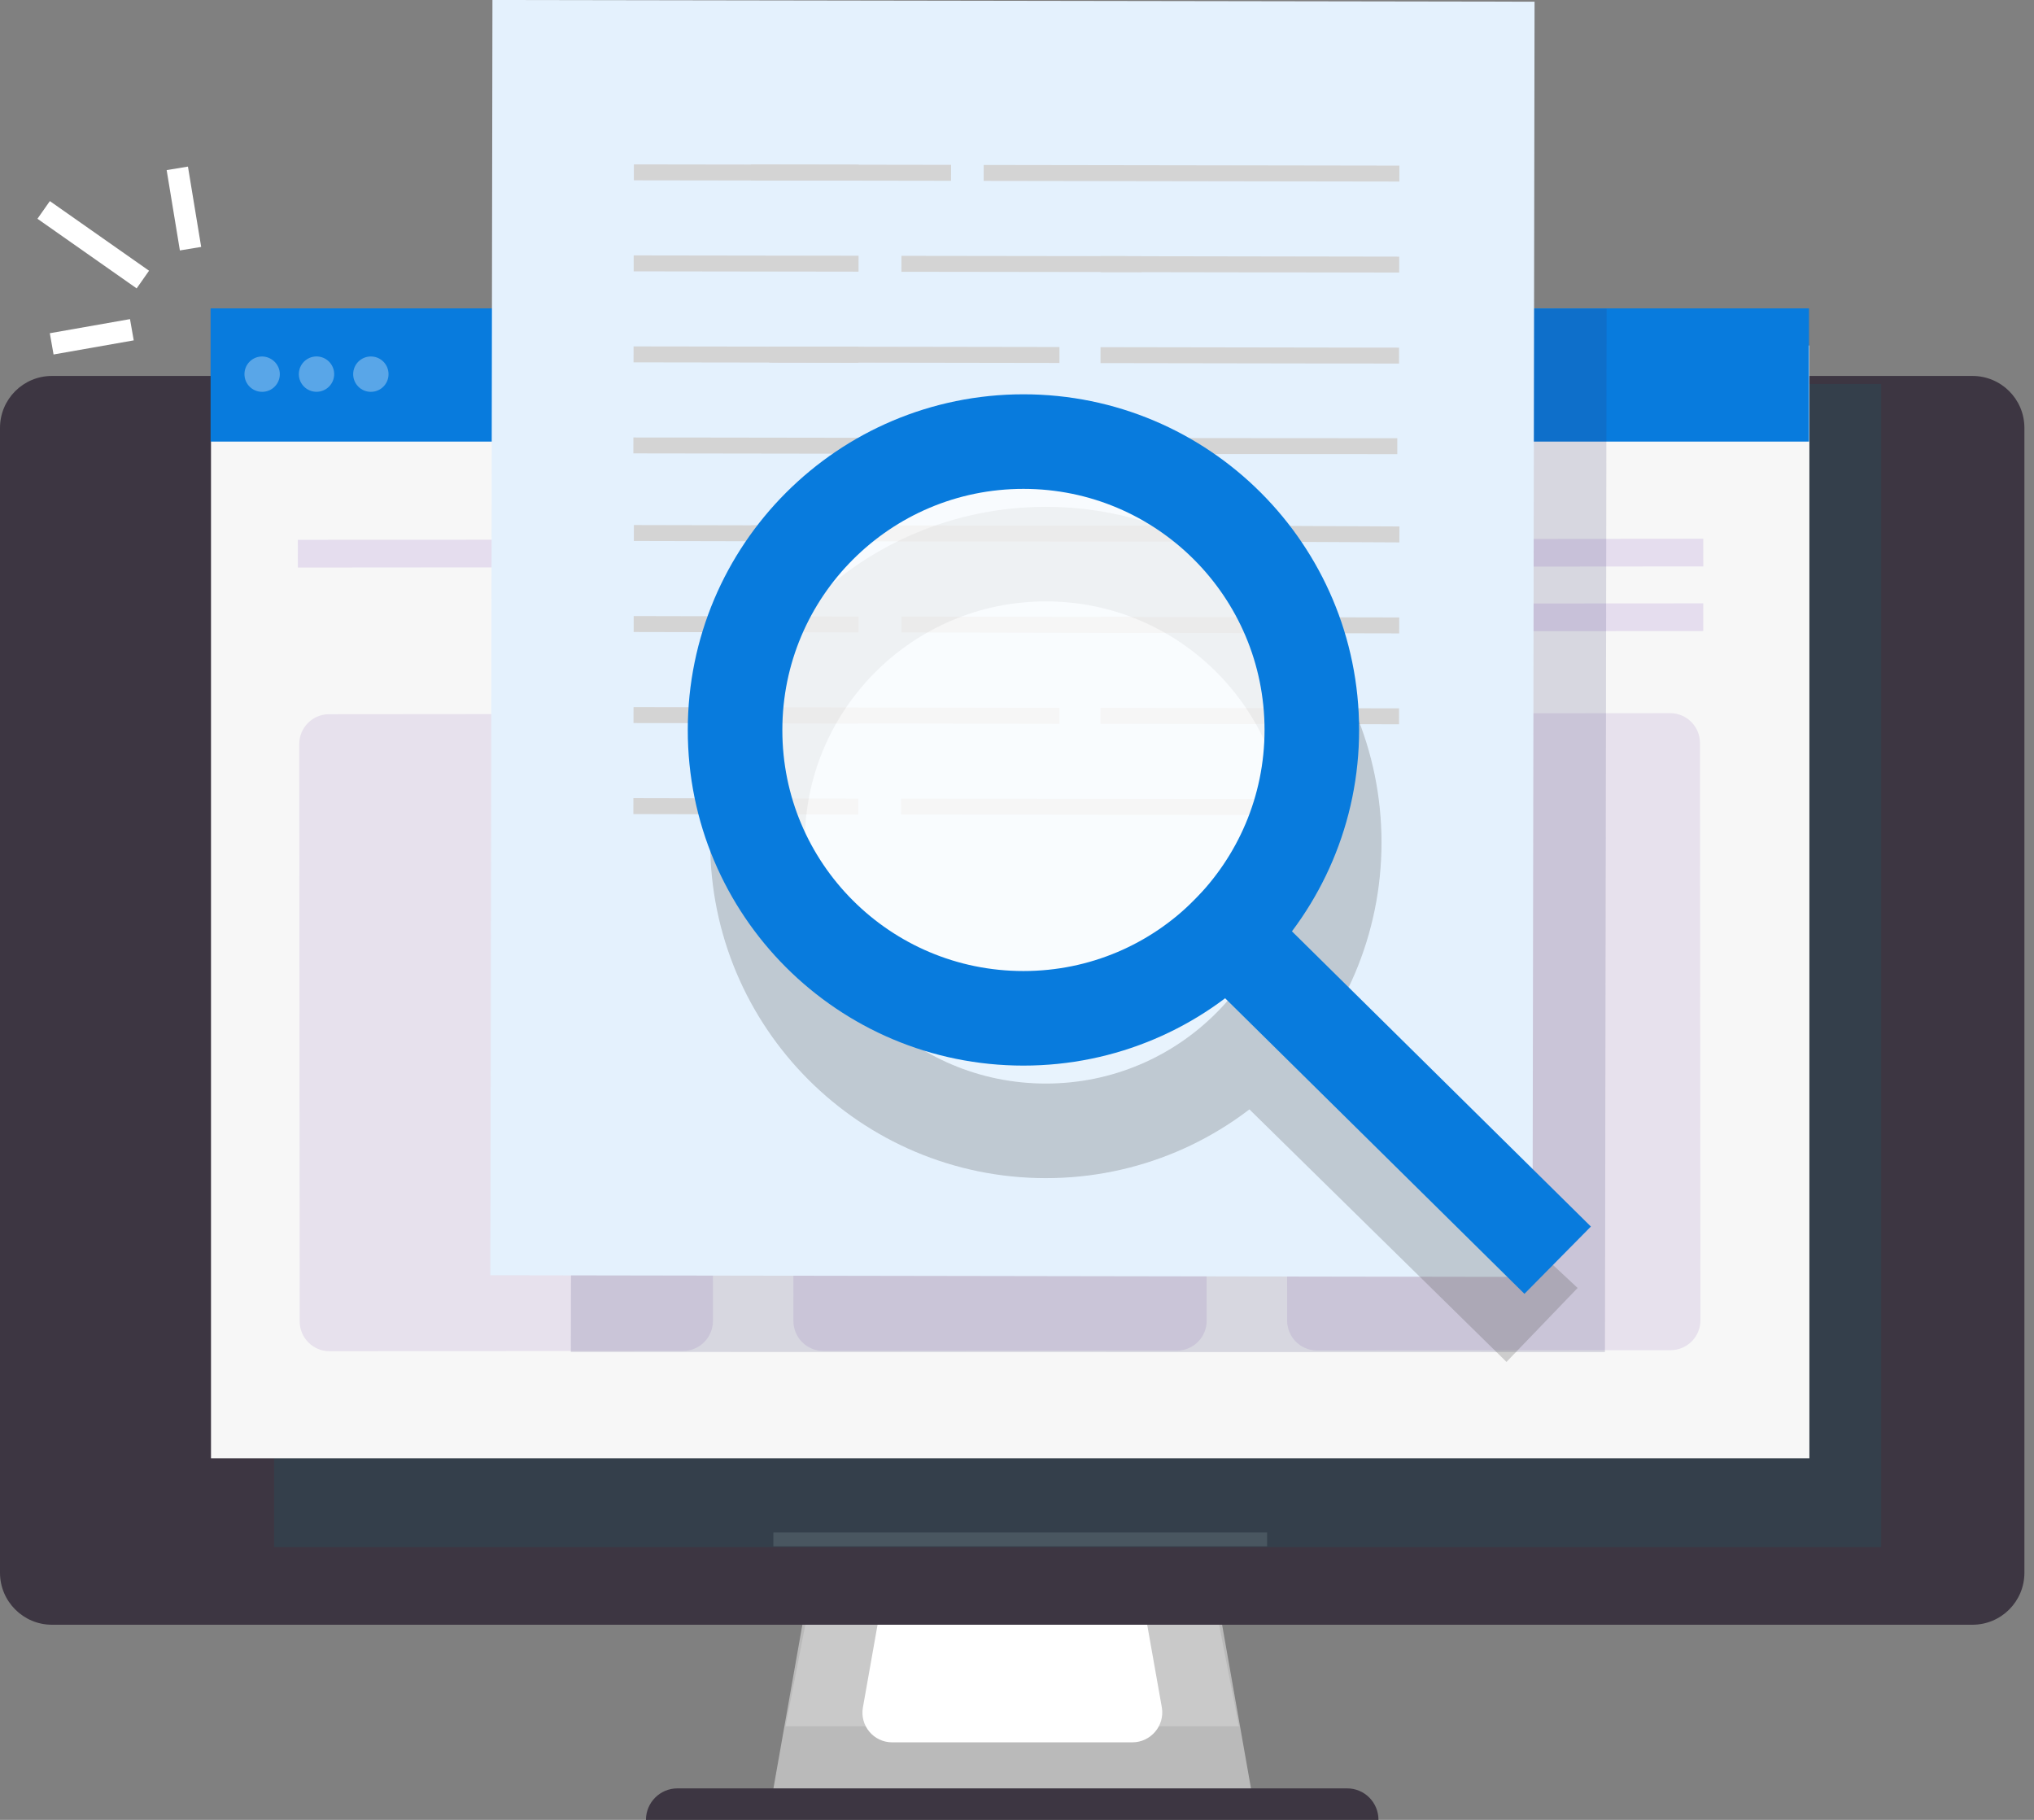
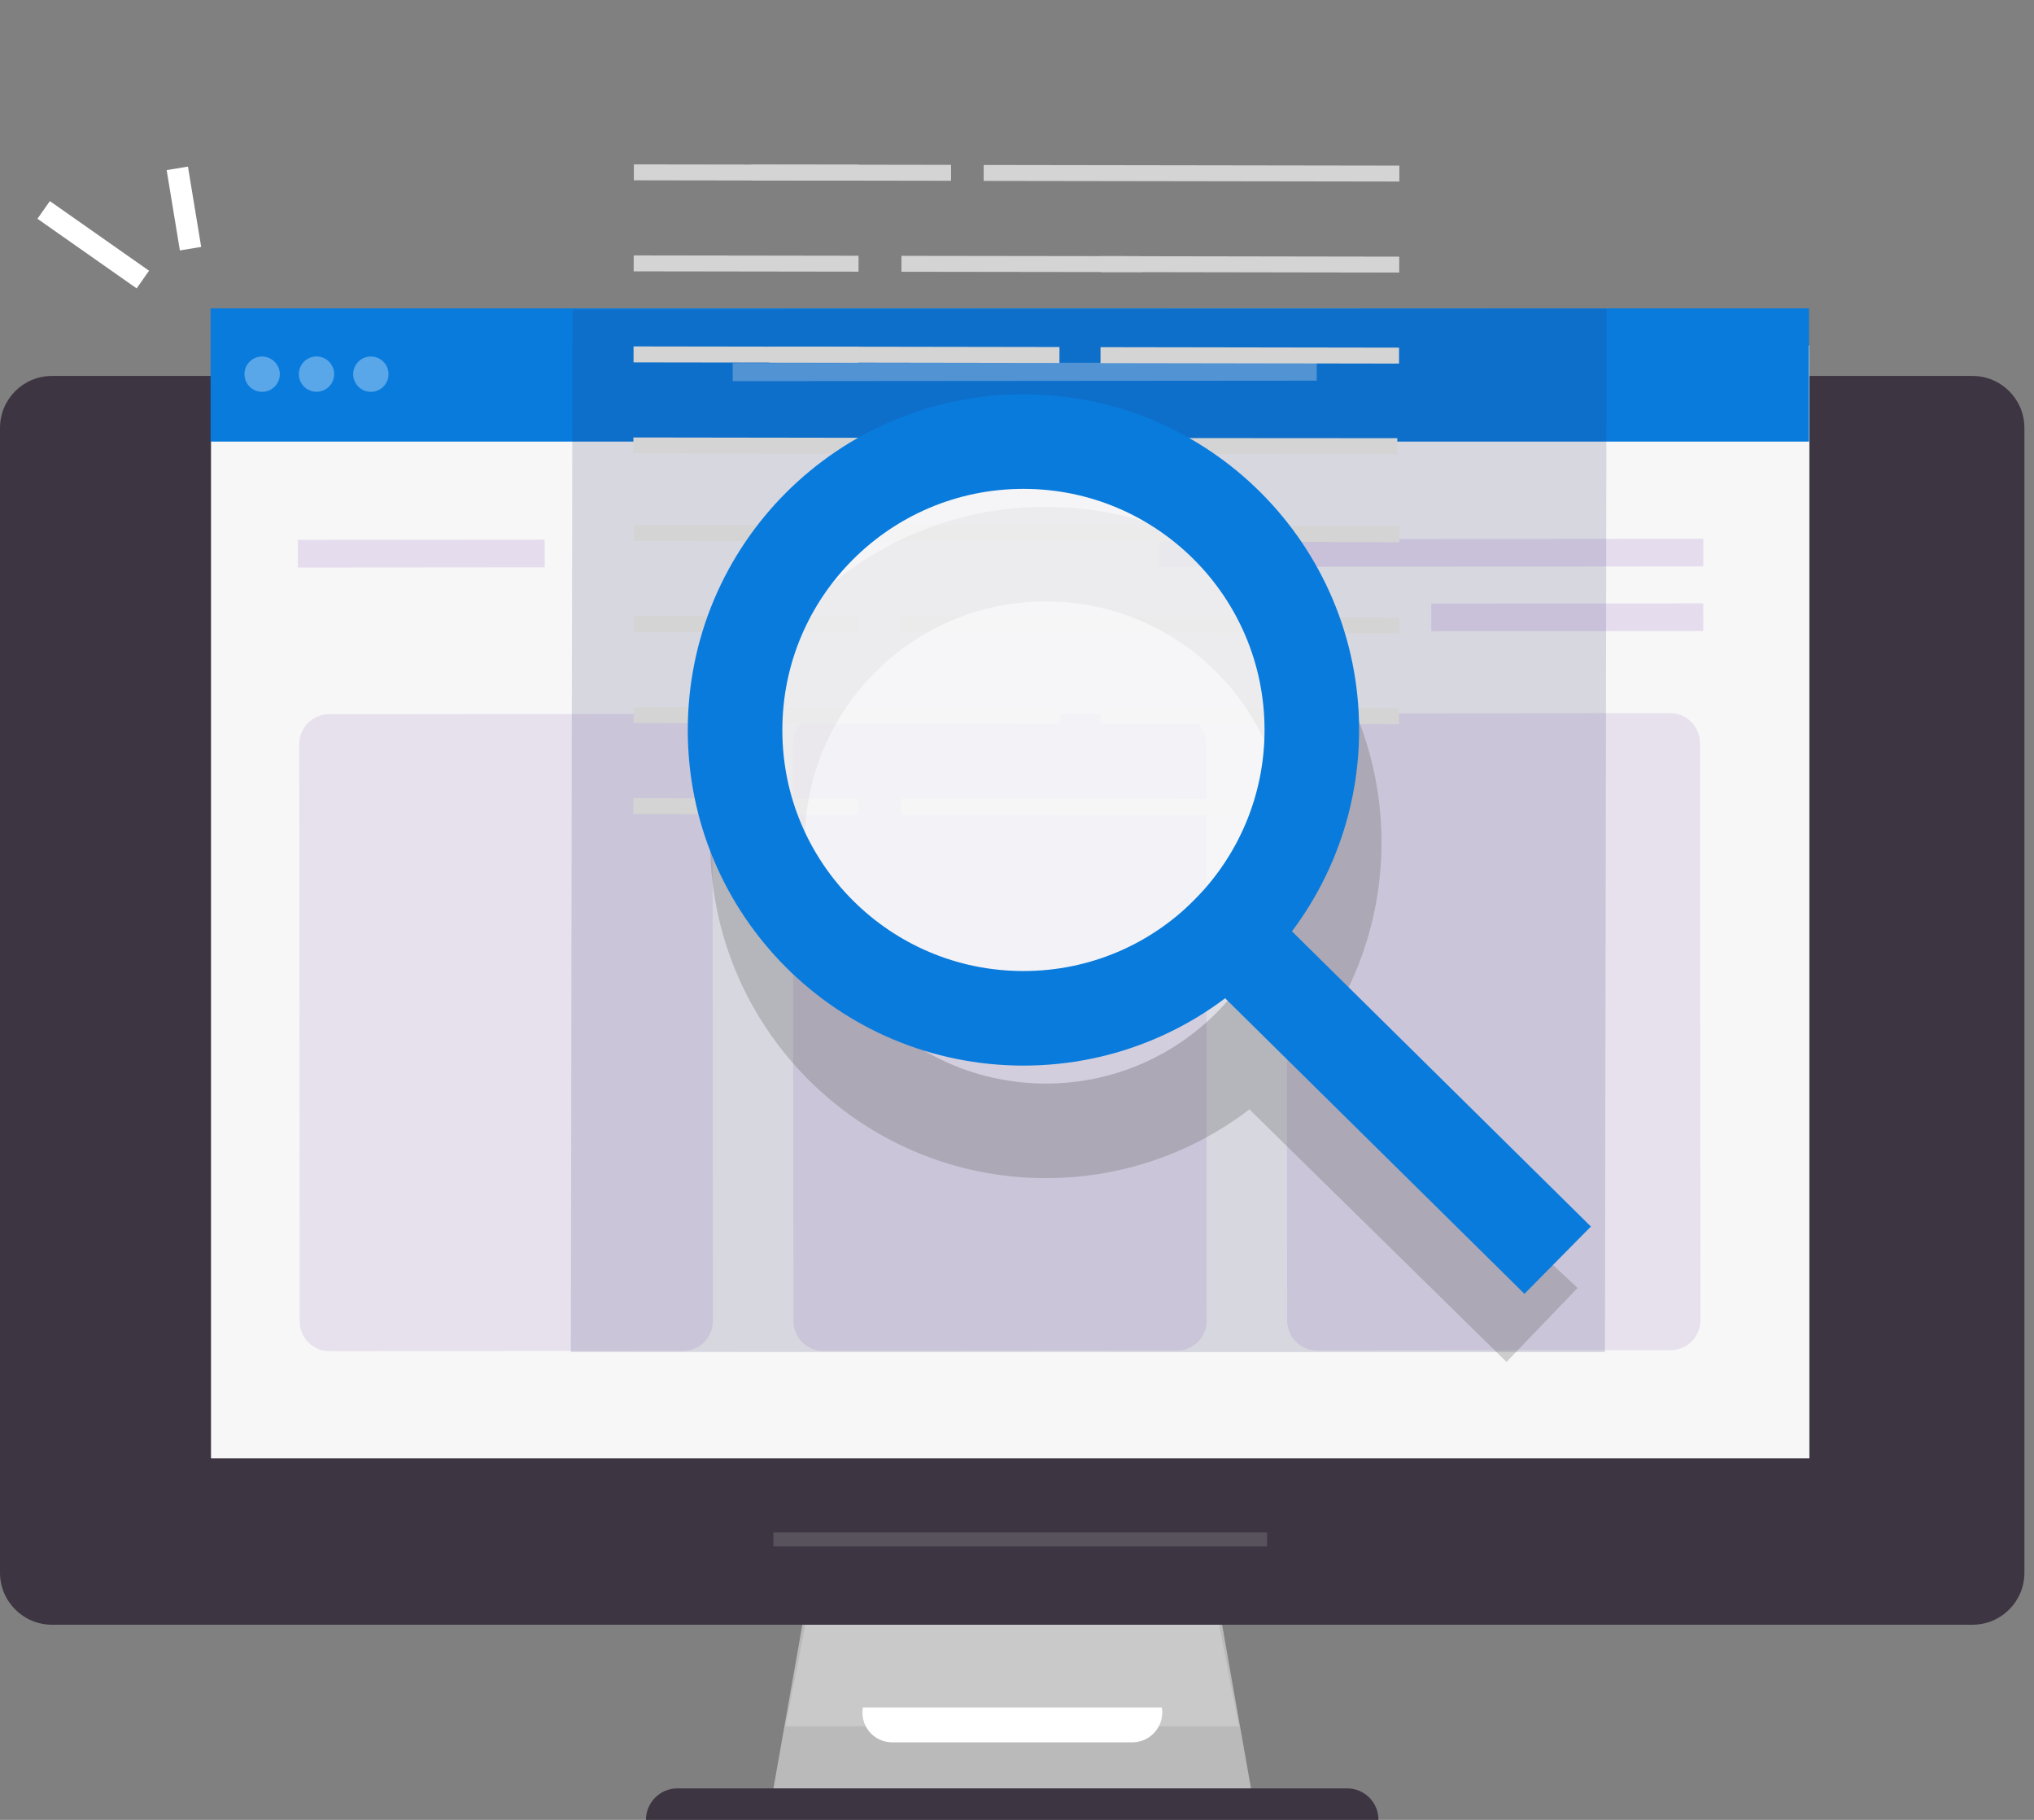
<svg xmlns="http://www.w3.org/2000/svg" width="95" height="85" viewBox="0 0 95 85" fill="none">
  <rect x="0" y="0" width="95" height="85" fill="#808080" stroke="none" />
  <path d="M58.612 84.569H35.94L39.081 66.808H55.477L58.612 84.569Z" fill="#BABABA" />
  <path opacity="0.74" d="M57.864 80.63H36.69L39.339 67.036H55.214L57.864 80.63Z" fill="#CFCFCF" />
-   <path d="M52.885 81.379H41.67C40.803 81.379 40.151 80.596 40.303 79.749L42.03 69.998H52.538L54.265 79.749C54.41 80.596 53.751 81.379 52.885 81.379Z" fill="white" />
+   <path d="M52.885 81.379H41.67C40.803 81.379 40.151 80.596 40.303 79.749H52.538L54.265 79.749C54.41 80.596 53.751 81.379 52.885 81.379Z" fill="white" />
  <path d="M64.383 85H30.17C30.17 84.188 30.829 83.529 31.64 83.529H62.906C63.724 83.522 64.383 84.181 64.383 85Z" fill="#3D3642" />
  <path d="M2.427 75.886H92.124C93.47 75.886 94.552 74.797 94.552 73.459V19.986C94.552 18.64 93.463 17.559 92.124 17.559H2.427C1.082 17.559 0 18.648 0 19.986V73.459C0 74.797 1.089 75.886 2.427 75.886Z" fill="#3D3642" />
  <path opacity="0.14" d="M36.121 71.898H59.182" stroke="white" stroke-width="0.652" stroke-miterlimit="10" />
-   <path opacity="0.19" d="M87.861 17.933H12.805V72.258H87.861V17.933Z" fill="#0B6770" />
  <path d="M84.509 16.137H9.855V68.111H84.509V16.137Z" fill="#F7F7F7" />
  <path d="M84.49 14.403H9.836V20.625H84.49V14.403Z" fill="#087BDD" />
  <g opacity="0.33">
    <path d="M13.069 17.476C13.069 17.933 12.701 18.301 12.243 18.301C11.786 18.301 11.418 17.933 11.418 17.476C11.418 17.018 11.786 16.65 12.243 16.65C12.694 16.657 13.069 17.025 13.069 17.476Z" fill="white" />
    <path d="M15.595 17.621C15.676 17.172 15.378 16.743 14.93 16.662C14.481 16.581 14.052 16.879 13.971 17.327C13.89 17.776 14.188 18.205 14.636 18.286C15.085 18.367 15.514 18.069 15.595 17.621Z" fill="white" />
    <path d="M18.147 17.476C18.147 17.933 17.779 18.301 17.321 18.301C16.864 18.301 16.496 17.933 16.496 17.476C16.496 17.018 16.864 16.65 17.321 16.65C17.779 16.65 18.147 17.018 18.147 17.476Z" fill="white" />
  </g>
  <path opacity="0.33" d="M34.645 17.378L61.076 17.357" stroke="white" stroke-width="0.845" stroke-miterlimit="10" stroke-linecap="square" />
  <path opacity="0.33" d="M54.791 25.832L78.906 25.811" stroke="#C1A8DB" stroke-width="1.293" stroke-miterlimit="10" stroke-linecap="square" />
  <path opacity="0.33" d="M67.496 28.835L78.905 28.828" stroke="#C1A8DB" stroke-width="1.293" stroke-miterlimit="10" stroke-linecap="square" />
  <path opacity="0.33" d="M14.559 25.86L24.795 25.852" stroke="#C1A8DB" stroke-width="1.293" stroke-miterlimit="10" stroke-linecap="square" />
  <path d="M31.905 63.097L15.391 63.111C14.622 63.111 13.997 62.487 13.997 61.717L13.977 34.752C13.977 33.982 14.601 33.358 15.371 33.358L31.884 33.344C32.654 33.344 33.278 33.968 33.278 34.738L33.299 61.703C33.292 62.473 32.675 63.097 31.905 63.097Z" fill="#E7E1ED" />
  <path d="M54.965 63.083L38.452 63.097C37.682 63.097 37.058 62.473 37.058 61.703L37.037 34.738C37.037 33.968 37.661 33.344 38.431 33.344L54.945 33.33C55.714 33.33 56.339 33.954 56.339 34.724L56.359 61.689C56.359 62.459 55.735 63.083 54.965 63.083Z" fill="#E7E1ED" />
  <path d="M78.026 63.062L61.513 63.076C60.743 63.076 60.118 62.452 60.118 61.682L60.098 34.717C60.098 33.947 60.722 33.322 61.492 33.322L78.005 33.309C78.775 33.309 79.399 33.933 79.399 34.703L79.42 61.668C79.42 62.438 78.796 63.062 78.026 63.062Z" fill="#E7E1ED" />
-   <path d="M6.159 15.401L2.414 16.06" stroke="white" stroke-width="1.008" stroke-miterlimit="10" />
  <path d="M6.672 13.057L2.039 9.805" stroke="white" stroke-width="1.008" stroke-miterlimit="10" />
  <path d="M8.899 11.615L8.281 7.863" stroke="white" stroke-width="1.008" stroke-miterlimit="10" />
  <path opacity="0.16" d="M74.961 63.153L26.662 63.146L26.738 14.465L75.037 14.424L74.961 63.153Z" fill="#303066" />
-   <path d="M71.673 0.079L23 0L22.903 59.562L71.577 59.641L71.673 0.079Z" fill="#E4F1FD" />
  <path d="M29.977 8.05L39.735 8.064" stroke="#D4D4D4" stroke-width="0.744" stroke-miterlimit="10" stroke-linecap="square" />
  <path d="M35.449 8.058L44.049 8.071" stroke="#D4D4D4" stroke-width="0.744" stroke-miterlimit="10" stroke-linecap="square" />
  <path d="M46.316 8.078L64.987 8.106" stroke="#D4D4D4" stroke-width="0.744" stroke-miterlimit="10" stroke-linecap="square" />
  <path d="M29.969 12.302L39.727 12.316" stroke="#D4D4D4" stroke-width="0.744" stroke-miterlimit="10" stroke-linecap="square" />
  <path d="M42.475 12.322L52.947 12.336" stroke="#D4D4D4" stroke-width="0.744" stroke-miterlimit="10" stroke-linecap="square" />
  <path d="M51.781 12.337L64.98 12.358" stroke="#D4D4D4" stroke-width="0.744" stroke-miterlimit="10" stroke-linecap="square" />
  <path d="M29.963 16.553L39.721 16.567" stroke="#D4D4D4" stroke-width="0.744" stroke-miterlimit="10" stroke-linecap="square" />
  <path d="M36.301 16.56L49.111 16.58" stroke="#D4D4D4" stroke-width="0.744" stroke-miterlimit="10" stroke-linecap="square" />
  <path d="M51.773 16.588L64.972 16.609" stroke="#D4D4D4" stroke-width="0.744" stroke-miterlimit="10" stroke-linecap="square" />
  <path d="M29.955 20.805L39.713 20.819" stroke="#D4D4D4" stroke-width="0.744" stroke-miterlimit="10" stroke-linecap="square" />
  <path d="M42.461 20.825L64.89 20.839" stroke="#D4D4D4" stroke-width="0.744" stroke-miterlimit="10" stroke-linecap="square" />
  <path d="M29.977 24.896L39.735 24.917" stroke="#D4D4D4" stroke-width="0.744" stroke-miterlimit="10" stroke-linecap="square" />
  <path d="M35.449 24.91L55.403 24.924" stroke="#D4D4D4" stroke-width="0.744" stroke-miterlimit="10" stroke-linecap="square" />
  <path d="M57.865 24.925L64.988 24.959" stroke="#D4D4D4" stroke-width="0.744" stroke-miterlimit="10" stroke-linecap="square" />
  <path d="M29.969 29.148L39.727 29.169" stroke="#D4D4D4" stroke-width="0.744" stroke-miterlimit="10" stroke-linecap="square" />
  <path d="M42.475 29.169L52.947 29.19" stroke="#D4D4D4" stroke-width="0.744" stroke-miterlimit="10" stroke-linecap="square" />
  <path d="M51.781 29.184L64.98 29.211" stroke="#D4D4D4" stroke-width="0.744" stroke-miterlimit="10" stroke-linecap="square" />
  <path d="M29.961 33.399L39.719 33.42" stroke="#D4D4D4" stroke-width="0.744" stroke-miterlimit="10" stroke-linecap="square" />
  <path d="M36.299 33.413L49.109 33.434" stroke="#D4D4D4" stroke-width="0.744" stroke-miterlimit="10" stroke-linecap="square" />
  <path d="M51.773 33.435L64.972 33.455" stroke="#D4D4D4" stroke-width="0.744" stroke-miterlimit="10" stroke-linecap="square" />
  <path d="M29.955 37.651L39.713 37.672" stroke="#D4D4D4" stroke-width="0.744" stroke-miterlimit="10" stroke-linecap="square" />
  <path d="M42.461 37.672L60.098 37.693" stroke="#D4D4D4" stroke-width="0.744" stroke-miterlimit="10" stroke-linecap="square" />
  <g opacity="0.26">
    <path opacity="0.59" d="M48.848 52.818C52.565 52.818 55.936 51.313 58.37 48.872C60.804 46.438 62.316 43.067 62.316 39.35C62.316 31.908 56.282 25.881 48.848 25.881C41.413 25.881 35.379 31.915 35.379 39.35C35.379 46.785 41.413 52.818 48.848 52.818Z" fill="white" stroke="#545454" stroke-width="0.055" stroke-miterlimit="10" />
    <path d="M48.848 52.818C52.565 52.818 55.936 51.313 58.37 48.872C60.804 46.438 62.316 43.067 62.316 39.35C62.316 31.908 56.282 25.881 48.848 25.881C41.413 25.881 35.379 31.915 35.379 39.35C35.379 46.785 41.413 52.818 48.848 52.818Z" stroke="#545454" stroke-width="4.417" stroke-miterlimit="10" stroke-linecap="round" />
    <path d="M70.362 63.61L55.381 48.893L58.356 45.876L73.684 60.156L70.362 63.61Z" fill="#545454" />
  </g>
  <path opacity="0.74" d="M47.801 47.562C51.518 47.562 54.889 46.057 57.323 43.616C59.758 41.182 61.27 37.811 61.27 34.094C61.27 26.652 55.236 20.625 47.801 20.625C40.359 20.625 34.332 26.659 34.332 34.094C34.325 41.536 40.359 47.562 47.801 47.562Z" fill="white" />
  <path d="M47.801 47.562C51.518 47.562 54.889 46.057 57.323 43.616C59.758 41.182 61.27 37.811 61.27 34.094C61.27 26.652 55.236 20.625 47.801 20.625C40.359 20.625 34.332 26.659 34.332 34.094C34.325 41.536 40.359 47.562 47.801 47.562Z" stroke="#087BDD" stroke-width="4.417" stroke-miterlimit="10" stroke-linecap="round" />
  <path d="M71.181 57.307L57.324 43.623" stroke="#087BDD" stroke-width="4.417" stroke-miterlimit="10" stroke-linecap="square" />
</svg>